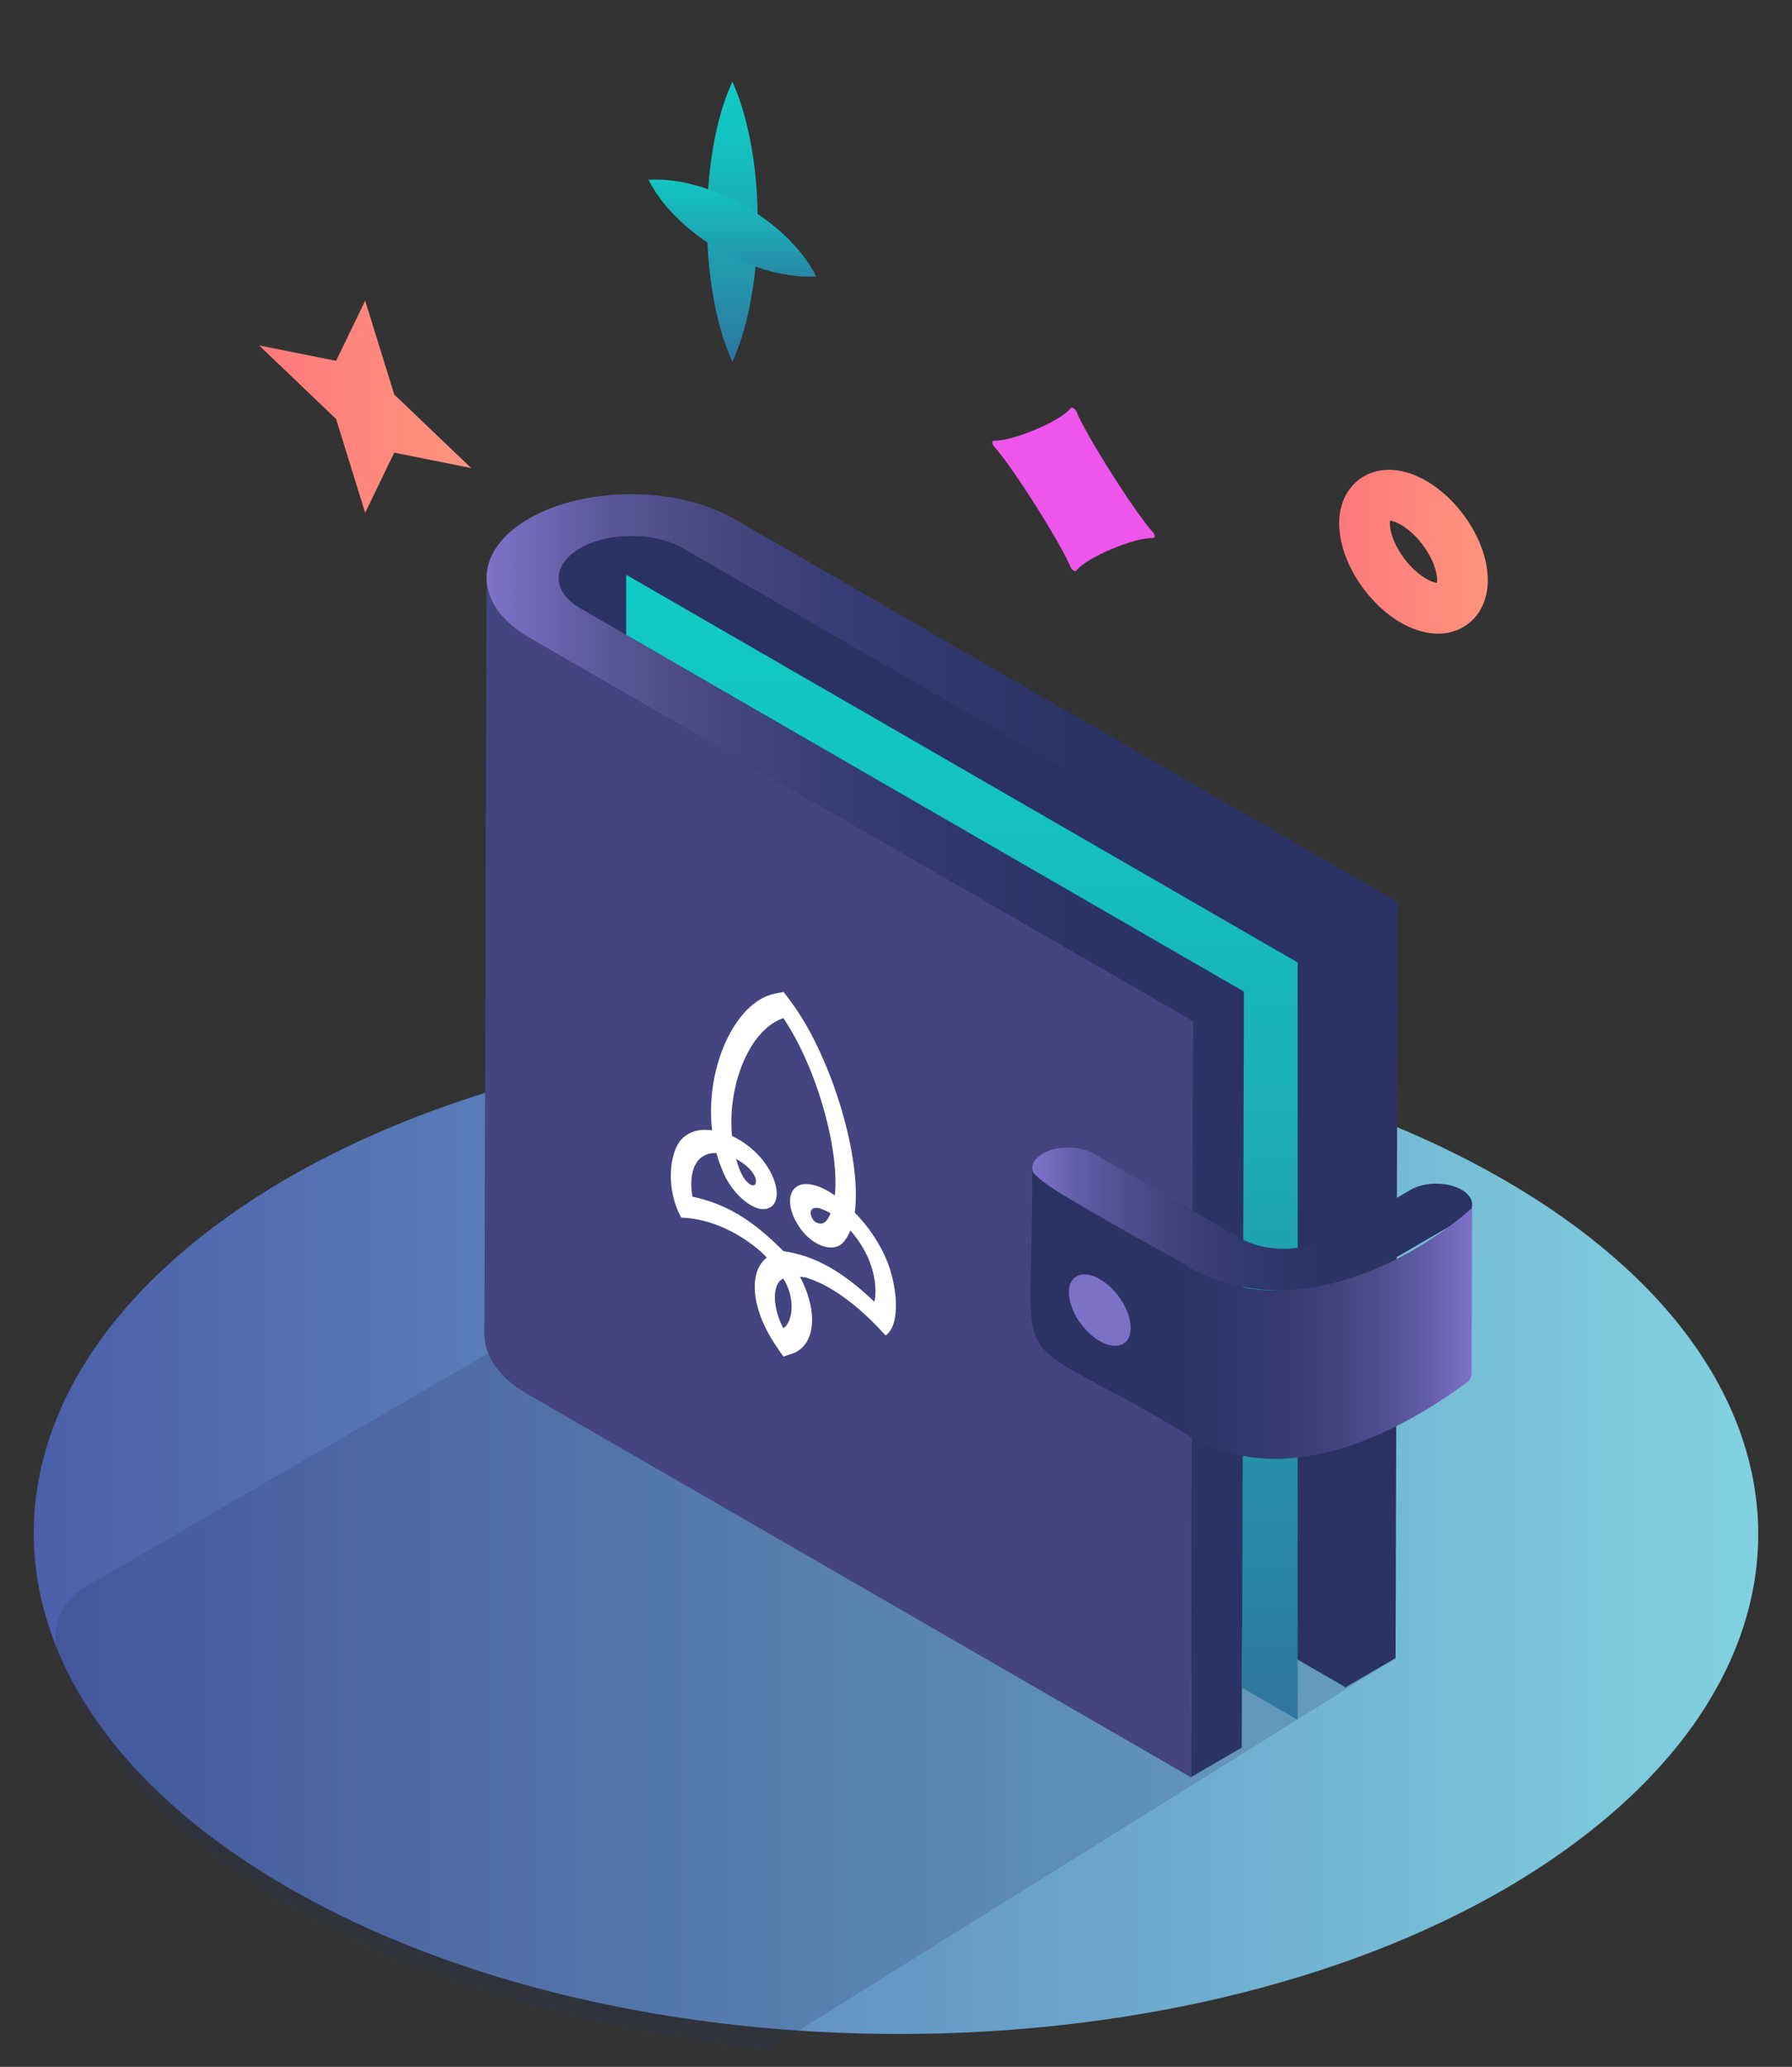
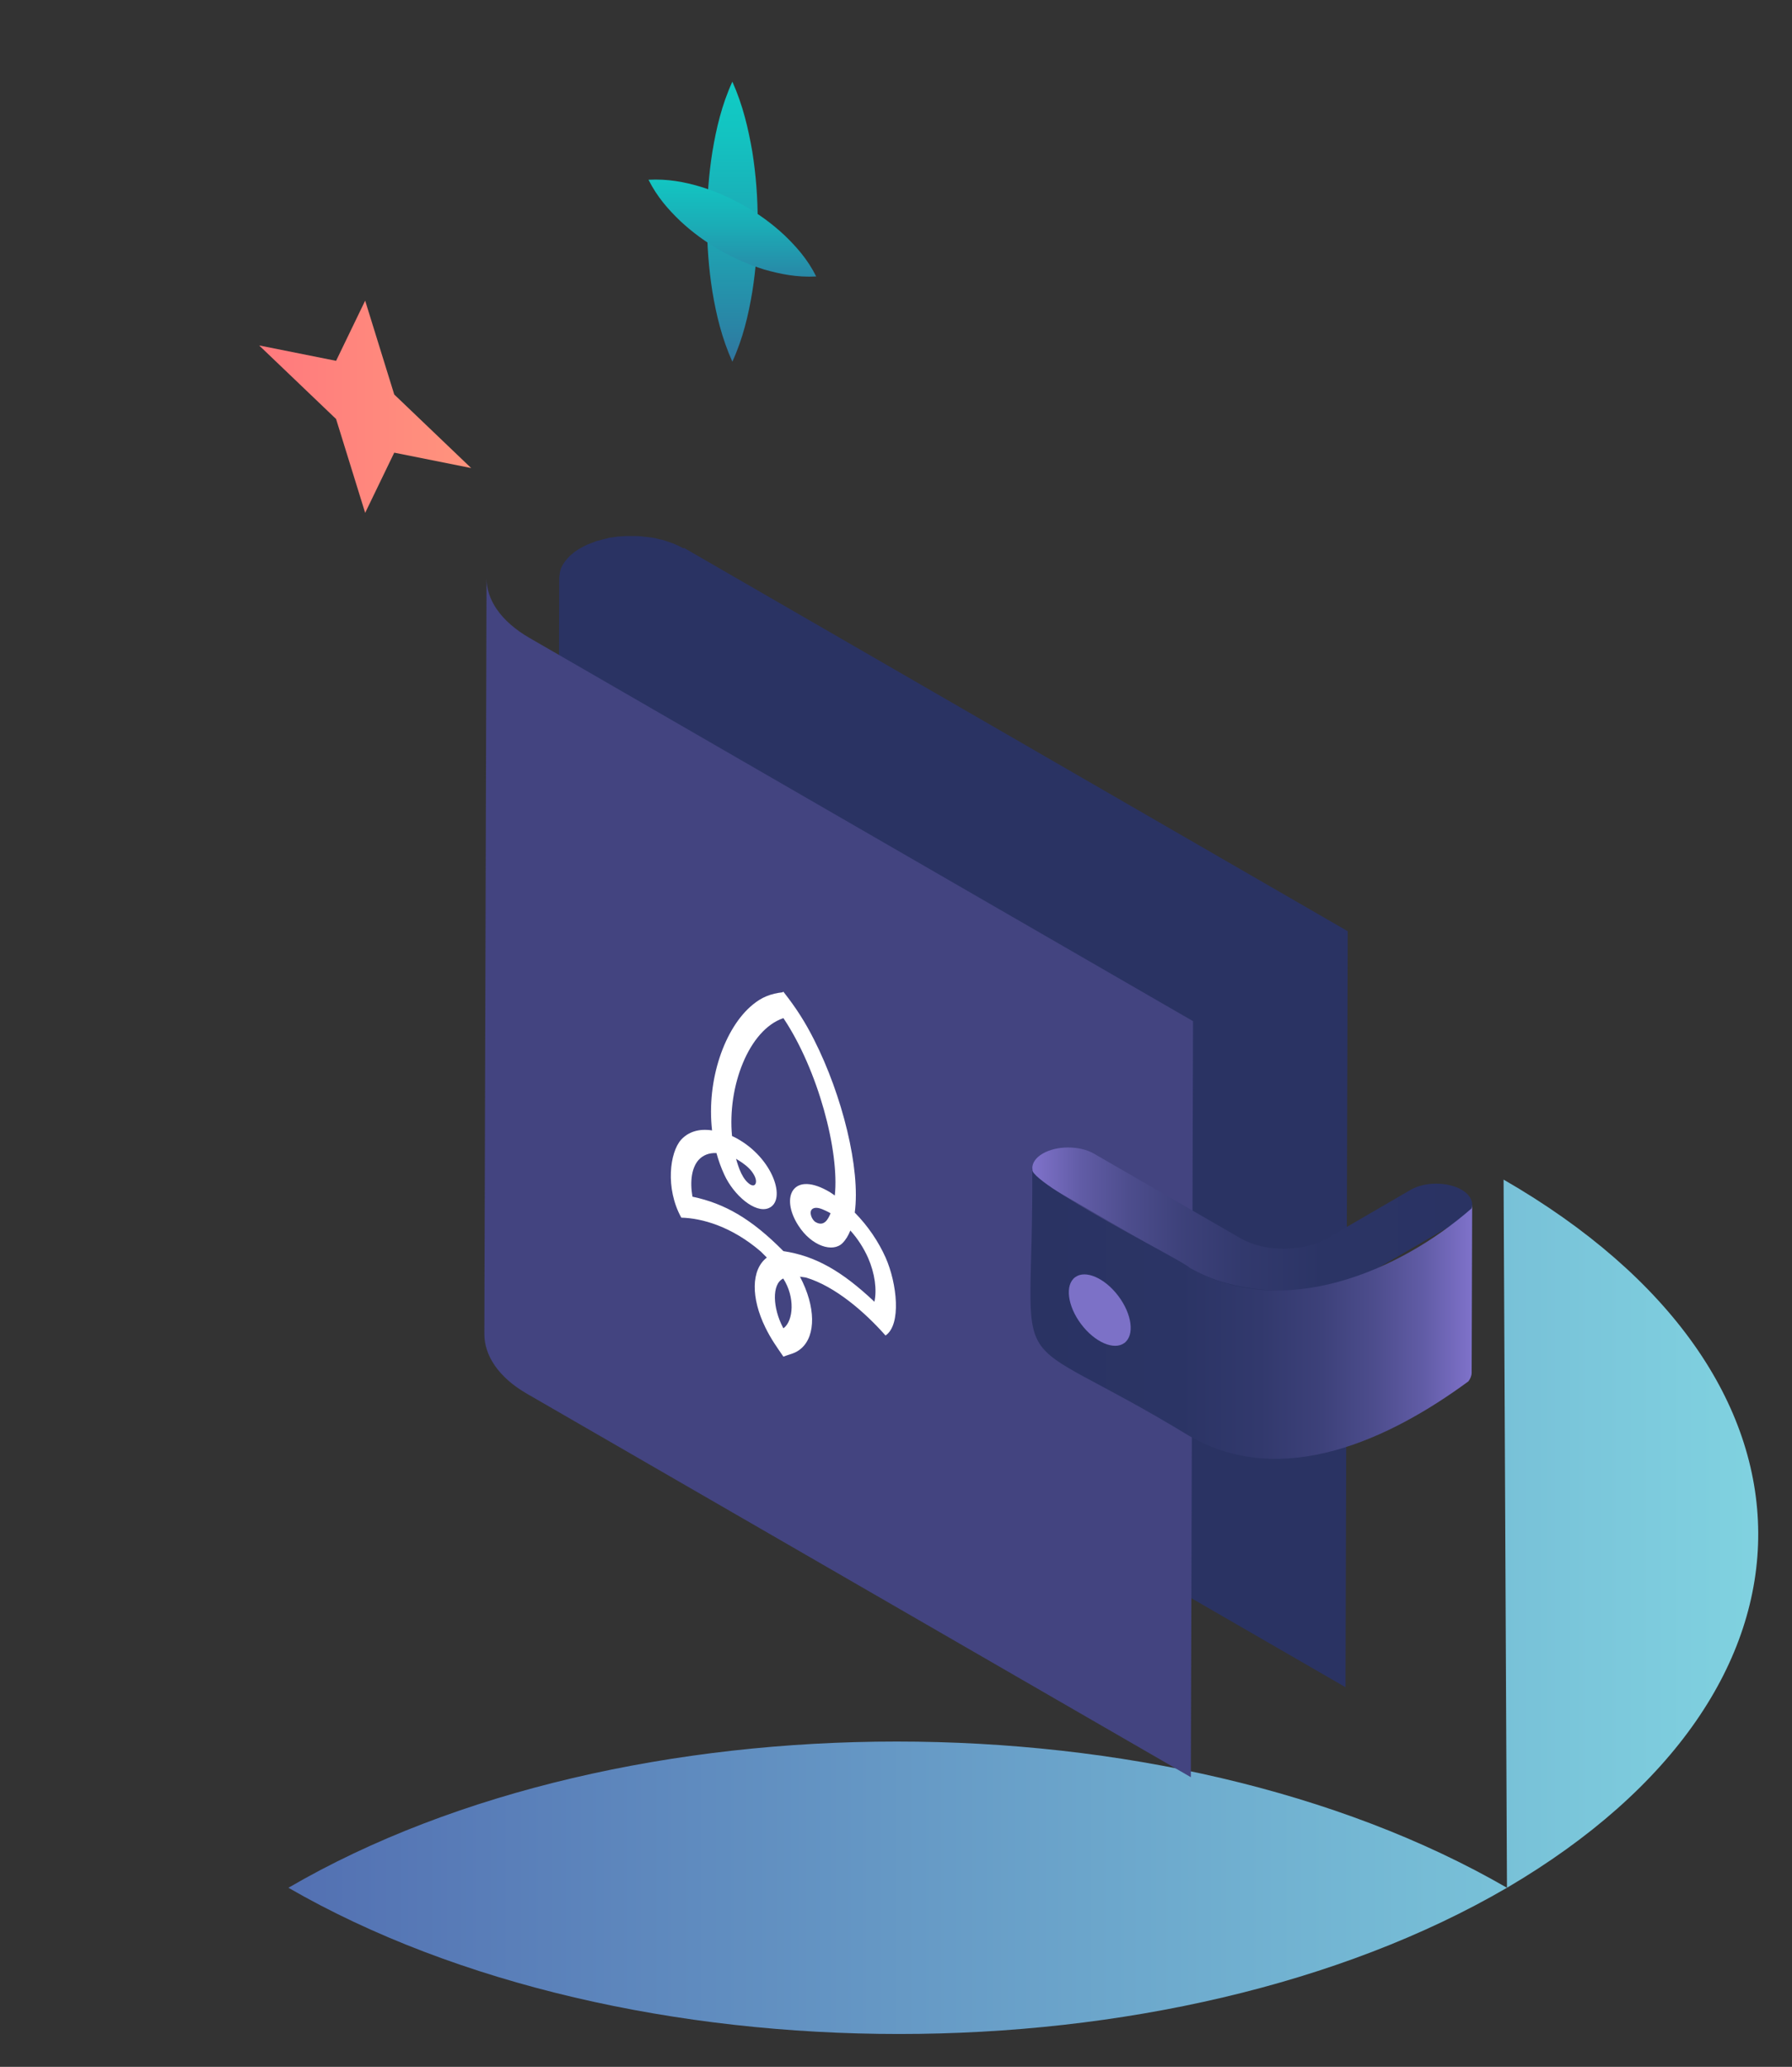
<svg xmlns="http://www.w3.org/2000/svg" xmlns:xlink="http://www.w3.org/1999/xlink" viewBox="0 0 106 122.23">
  <rect x="0" y="0" width="106" height="122.23" fill="#333333" stroke="none" />
  <linearGradient id="a" gradientTransform="matrix(1 0 0 -1 262 1103.56)" gradientUnits="userSpaceOnUse" x1="-260" x2="-158" y1="1012.87" y2="1012.87">
    <stop offset="0" stop-color="#4b5faa" />
    <stop offset="1" stop-color="#80d2e0" />
  </linearGradient>
  <linearGradient id="b" gradientUnits="userSpaceOnUse" x1="28.78" x2="82.68" y1="67.16" y2="67.16">
    <stop offset="0" stop-color="#7f72ca" />
    <stop offset=".06" stop-color="#6e66b3" />
    <stop offset=".14" stop-color="#595696" />
    <stop offset=".24" stop-color="#484980" />
    <stop offset=".35" stop-color="#3a3f7a" />
    <stop offset=".48" stop-color="#31386d" />
    <stop offset=".65" stop-color="#2c3465" />
    <stop offset="1" stop-color="#2a3363" />
  </linearGradient>
  <linearGradient id="c" gradientUnits="userSpaceOnUse" x1="56.9" x2="56.9" y1="101.71" y2="33.99">
    <stop offset="0" stop-color="#30769f" />
    <stop offset=".14" stop-color="#2986a6" />
    <stop offset=".51" stop-color="#1bacb6" />
    <stop offset=".81" stop-color="#13c3c1" />
    <stop offset="1" stop-color="#10ccc5" />
  </linearGradient>
  <linearGradient id="d" gradientUnits="userSpaceOnUse" x1="15.33" x2="27.87" y1="24.06" y2="24.06">
    <stop offset="0" stop-color="#ff797d" />
    <stop offset="1" stop-color="#ff947d" />
  </linearGradient>
  <linearGradient id="e" gradientTransform="matrix(.799 .601 -.601 .799 36.41 -43.72)" x1="79.24" x2="88.03" xlink:href="#d" y1="32.63" y2="32.63" />
  <linearGradient id="f" x1="43.32" x2="43.32" xlink:href="#c" y1="21.41" y2="4.83" />
  <linearGradient id="g" x1="43.32" x2="43.32" xlink:href="#c" y1="17.65" y2="9.32" />
  <linearGradient id="h" gradientUnits="userSpaceOnUse" x1="61.07" x2="87.09" y1="72.08" y2="72.08">
    <stop offset="0" stop-color="#7f72ca" />
    <stop offset=".02" stop-color="#7a6ec4" />
    <stop offset=".11" stop-color="#615ca6" />
    <stop offset=".22" stop-color="#4d4d8d" />
    <stop offset=".34" stop-color="#3d417a" />
    <stop offset=".48" stop-color="#32396d" />
    <stop offset=".66" stop-color="#2b3465" />
    <stop offset="1" stop-color="#2a3363" />
  </linearGradient>
  <linearGradient id="i" gradientUnits="userSpaceOnUse" x1="60.96" x2="87.09" y1="77.67" y2="77.67">
    <stop offset="0" stop-color="#2a3363" />
    <stop offset=".34" stop-color="#2b3465" />
    <stop offset=".52" stop-color="#32396d" />
    <stop offset=".66" stop-color="#3d417a" />
    <stop offset=".78" stop-color="#4d4d8d" />
    <stop offset=".89" stop-color="#615ca6" />
    <stop offset=".98" stop-color="#7a6ec4" />
    <stop offset="1" stop-color="#7f72ca" />
  </linearGradient>
-   <path d="m88.94 69.76c20 11.53 20.1 30.2.2 41.88-19.79 11.53-52.08 11.53-72.08 0s-20.1-30.2-.2-41.88c19.79-11.53 52.13-11.53 72.08 0z" fill="url(#a)" />
-   <path d="m82.56 98.06-37.15 23.16c-9.79-1.06-20.33-3.89-27.94-8.26-7.38-4.28-12.04-9.5-13.99-14.98-.55-1.54.08-3.26 1.49-4.08l31.72-18.4c.88-.51 1.94-.6 2.88-.24l9.7 3.61c.39.14.75.36 1.06.63" fill="#2a3363" opacity=".2" />
+   <path d="m88.94 69.76c20 11.53 20.1 30.2.2 41.88-19.79 11.53-52.08 11.53-72.08 0c19.79-11.53 52.13-11.53 72.08 0z" fill="url(#a)" />
  <path d="m40.42 32.43c-.19-.11-.4-.21-.62-.3-.01 0-.03 0-.04-.01-.04-.01-.07-.02-.11-.04-.12-.04-.25-.09-.38-.13-.07-.02-.15-.04-.22-.05-.04 0-.08-.02-.12-.03-.04 0-.07-.02-.11-.03-.14-.03-.28-.05-.43-.07-.05 0-.11-.01-.16-.02-.04 0-.07 0-.11-.01-.05 0-.1-.01-.16-.02-.14-.01-.28-.02-.43-.02-.04 0-.09 0-.13 0s-.08 0-.12 0c-.06 0-.13 0-.19 0-.16 0-.32.02-.48.03-.02 0-.03 0-.05 0-.04 0-.08.01-.13.02-.13.02-.25.03-.37.05-.05 0-.1.03-.15.04-.15.03-.29.07-.43.11-.08.02-.16.03-.23.06-.06.02-.11.04-.17.07-.06.02-.11.04-.17.06-.21.08-.41.18-.6.29-.02.01-.04.02-.05.03-.04.02-.07.05-.11.07-.05.03-.11.07-.15.1s-.08.06-.12.1-.09.07-.13.11c0 0-.02.01-.03.02-.02.02-.03.03-.04.05-.07.06-.13.13-.18.2-.01.01-.03.03-.04.04s-.02.03-.03.04c-.04.05-.07.1-.1.15-.01.02-.03.04-.04.06 0 .01 0 .02-.02.03-.02.04-.04.09-.06.13-.01.03-.03.05-.04.08v.03c-.02.04-.03.09-.04.13 0 .03-.02.06-.02.09v.02c0 .05-.01.09-.02.14 0 .03 0 .06-.01.09v.04l-.13 44.71s0-.08.01-.13c0-.05 0-.09.02-.14 0-.04.02-.07.03-.11s.02-.09.04-.13c.01-.04.03-.07.04-.11.02-.04.04-.09.06-.13.02-.03.04-.06.06-.1.03-.05.06-.1.1-.15.02-.03.05-.06.07-.09.06-.07.12-.13.18-.2l.07-.07c.04-.04.09-.07.13-.11.04-.03.08-.06.12-.1.05-.04.1-.07.15-.1.05-.04.11-.07.17-.11.19-.11.39-.2.6-.29.05-.02.11-.04.17-.06.13-.05.27-.08.41-.12s.29-.08.43-.11c.17-.04.35-.07.53-.09.04 0 .08-.01.12-.02.24-.03.48-.04.73-.04h.12c.24 0 .48.01.72.04.04 0 .07 0 .11.01.24.03.47.07.7.12.04 0 .08.02.12.03.21.05.4.11.6.18.04.01.07.02.11.04.23.09.45.19.66.31l39.26 22.67.13-44.71-39.26-22.67z" fill="#2a3363" />
-   <path d="m43.42 30.68c-3.36-1.94-8.81-1.94-12.15 0s-3.32 5.1.04 7.04l39.26 22.67-.13 44.71 3.01-1.75.13-44.71-39.26-22.67c-1.69-.98-1.7-2.56-.02-3.54s4.42-.98 6.11 0l39.26 22.67-.13 44.71 3.01-1.75.13-44.71z" fill="url(#b)" />
-   <path d="m73.47 99.81 3.29 1.9v-44.79l-39.72-22.93v3.55l36.54 21.1z" fill="url(#c)" />
-   <path d="m63.33 33.55c-.57-1.41-3.45-5.96-4.53-7.15-.14-.15-.14-.34 0-.34 1.08.05 3.96-1.16 4.53-1.92.07-.09.26.02.34.19.57 1.41 3.45 5.96 4.53 7.15.14.15.14.34 0 .34-1.08-.05-3.96 1.16-4.53 1.92-.07.09-.26-.02-.34-.19z" fill="#ee55ea" />
  <path d="m23.32 26.77 4.55.91-4.55-4.35-1.72-5.55-1.72 3.56-4.55-.91 4.55 4.35 1.72 5.55z" fill="url(#d)" />
-   <ellipse cx="83.63" cy="32.63" fill="none" rx="2.18" ry="3.85" stroke="url(#e)" stroke-miterlimit="10" stroke-width="3" transform="matrix(.799 -.601 .601 .799 -2.82 56.82)" />
  <path d="m43.32 4.83c.62 1.38.94 2.76 1.18 4.14.22 1.38.32 2.76.32 4.14s-.1 2.76-.32 4.14c-.23 1.38-.55 2.76-1.18 4.14-.62-1.38-.95-2.76-1.18-4.14-.22-1.38-.32-2.76-.32-4.14s.1-2.76.32-4.14c.23-1.38.55-2.76 1.18-4.14z" fill="url(#f)" />
  <path d="m48.28 16.35c-1.14.06-2.12-.14-3.07-.41-.94-.29-1.81-.68-2.64-1.15-.83-.48-1.6-1.04-2.32-1.71-.71-.68-1.38-1.43-1.89-2.45 1.14-.06 2.13.13 3.07.41.94.29 1.81.68 2.64 1.15.83.48 1.6 1.04 2.32 1.71.71.68 1.38 1.43 1.89 2.45z" fill="url(#g)" />
  <path d="m31.31 37.72c-1.69-.98-2.54-2.26-2.53-3.54l-.13 44.71c0 1.28.84 2.57 2.53 3.54l39.26 22.67.13-44.71z" fill="#434480" />
  <path d="m86.46 70.36c-.83-.48-2.18-.48-3.01 0l-4.94 2.87c-.71.41-1.62.61-2.56.62-.93 0-1.85-.2-2.57-.62l-8.68-5.01c-.84-.48-2.19-.48-3.02 0s-.82 1.26.01 1.75l8.69 5.02c1.54.89 3.57 1.34 5.57 1.33 2.01 0 4.04-.45 5.57-1.34l4.94-2.87c.83-.48.83-1.26 0-1.75z" fill="url(#h)" />
  <path d="m87.05 71.46c-4.28 3.75-11.21 6.67-16.67 3.52-.36-.42-9.81-5.12-9.32-5.9.09 13.44-2.06 8.93 9.29 15.84 5.52 3.2 11.9.16 16.51-3.23.11-.15.19-.32.19-.51l.03-9.94c0 .07-.01.15-.04.22z" fill="url(#i)" />
  <path d="m44.43 70.08c-.51-.28-.75-1.05-.89-1.55.12.07.24.15.36.23.27.19.54.42.71.74.24.45.04.7-.18.57m3.81 2.2c.51.3.75-.18.89-.52-.12-.07-.24-.13-.36-.18-.27-.13-.54-.2-.71-.08-.24.17-.04.65.18.78zm-1.93 6.23.02.04h.03c.57-.44.68-1.83-.03-2.93-.7.33-.61 1.77-.02 2.89zm0-19.85h.03s.03.04.03.04c.73.93 1.26 1.76 1.78 2.79 1.67 3.29 2.76 7.65 2.41 10.23.79.8 1.41 1.73 1.83 2.67.67 1.52.94 3.96-.01 4.6-1.21-1.37-2.97-2.91-4.71-3.43l-.35-.05c.94 1.79.94 3.47.09 4.23-.36.32-.64.33-1.07.5-.44-.64-.73-1.04-1.07-1.73-.85-1.74-.85-3.41.09-4.13l-.35-.35c-1.74-1.5-3.5-1.98-4.71-2.01-.96-1.74-.68-3.87-.01-4.61.42-.46 1.04-.67 1.83-.55-.34-2.97.74-6.08 2.41-7.44.52-.43 1.05-.65 1.78-.73zm5.41 18.35c.16-.73.03-1.69-.37-2.61-.25-.56-.6-1.12-1.05-1.62-.12.3-.27.55-.46.74-.56.58-1.83.2-2.62-1.04-1.1-1.71-.29-3.28 1.9-1.95l.26.18c.28-2.61-.99-7.43-3.04-10.49-2.05.69-3.32 4.05-3.04 6.97l.26.13c2.19 1.19 2.99 3.7 1.9 4.14-.79.32-2.06-.76-2.62-1.99-.19-.41-.34-.83-.46-1.27-.45-.02-.8.13-1.05.4-.41.45-.53 1.26-.37 2.18 1.94.41 3.51 1.33 5.38 3.22 1.88.28 3.45 1.17 5.38 2.99z" fill="#fff" fill-rule="evenodd" />
  <ellipse cx="65.07" cy="77.49" fill="#7c71c7" rx="1.38" ry="2.43" transform="matrix(.799 -.601 .601 .799 -33.51 54.67)" />
</svg>